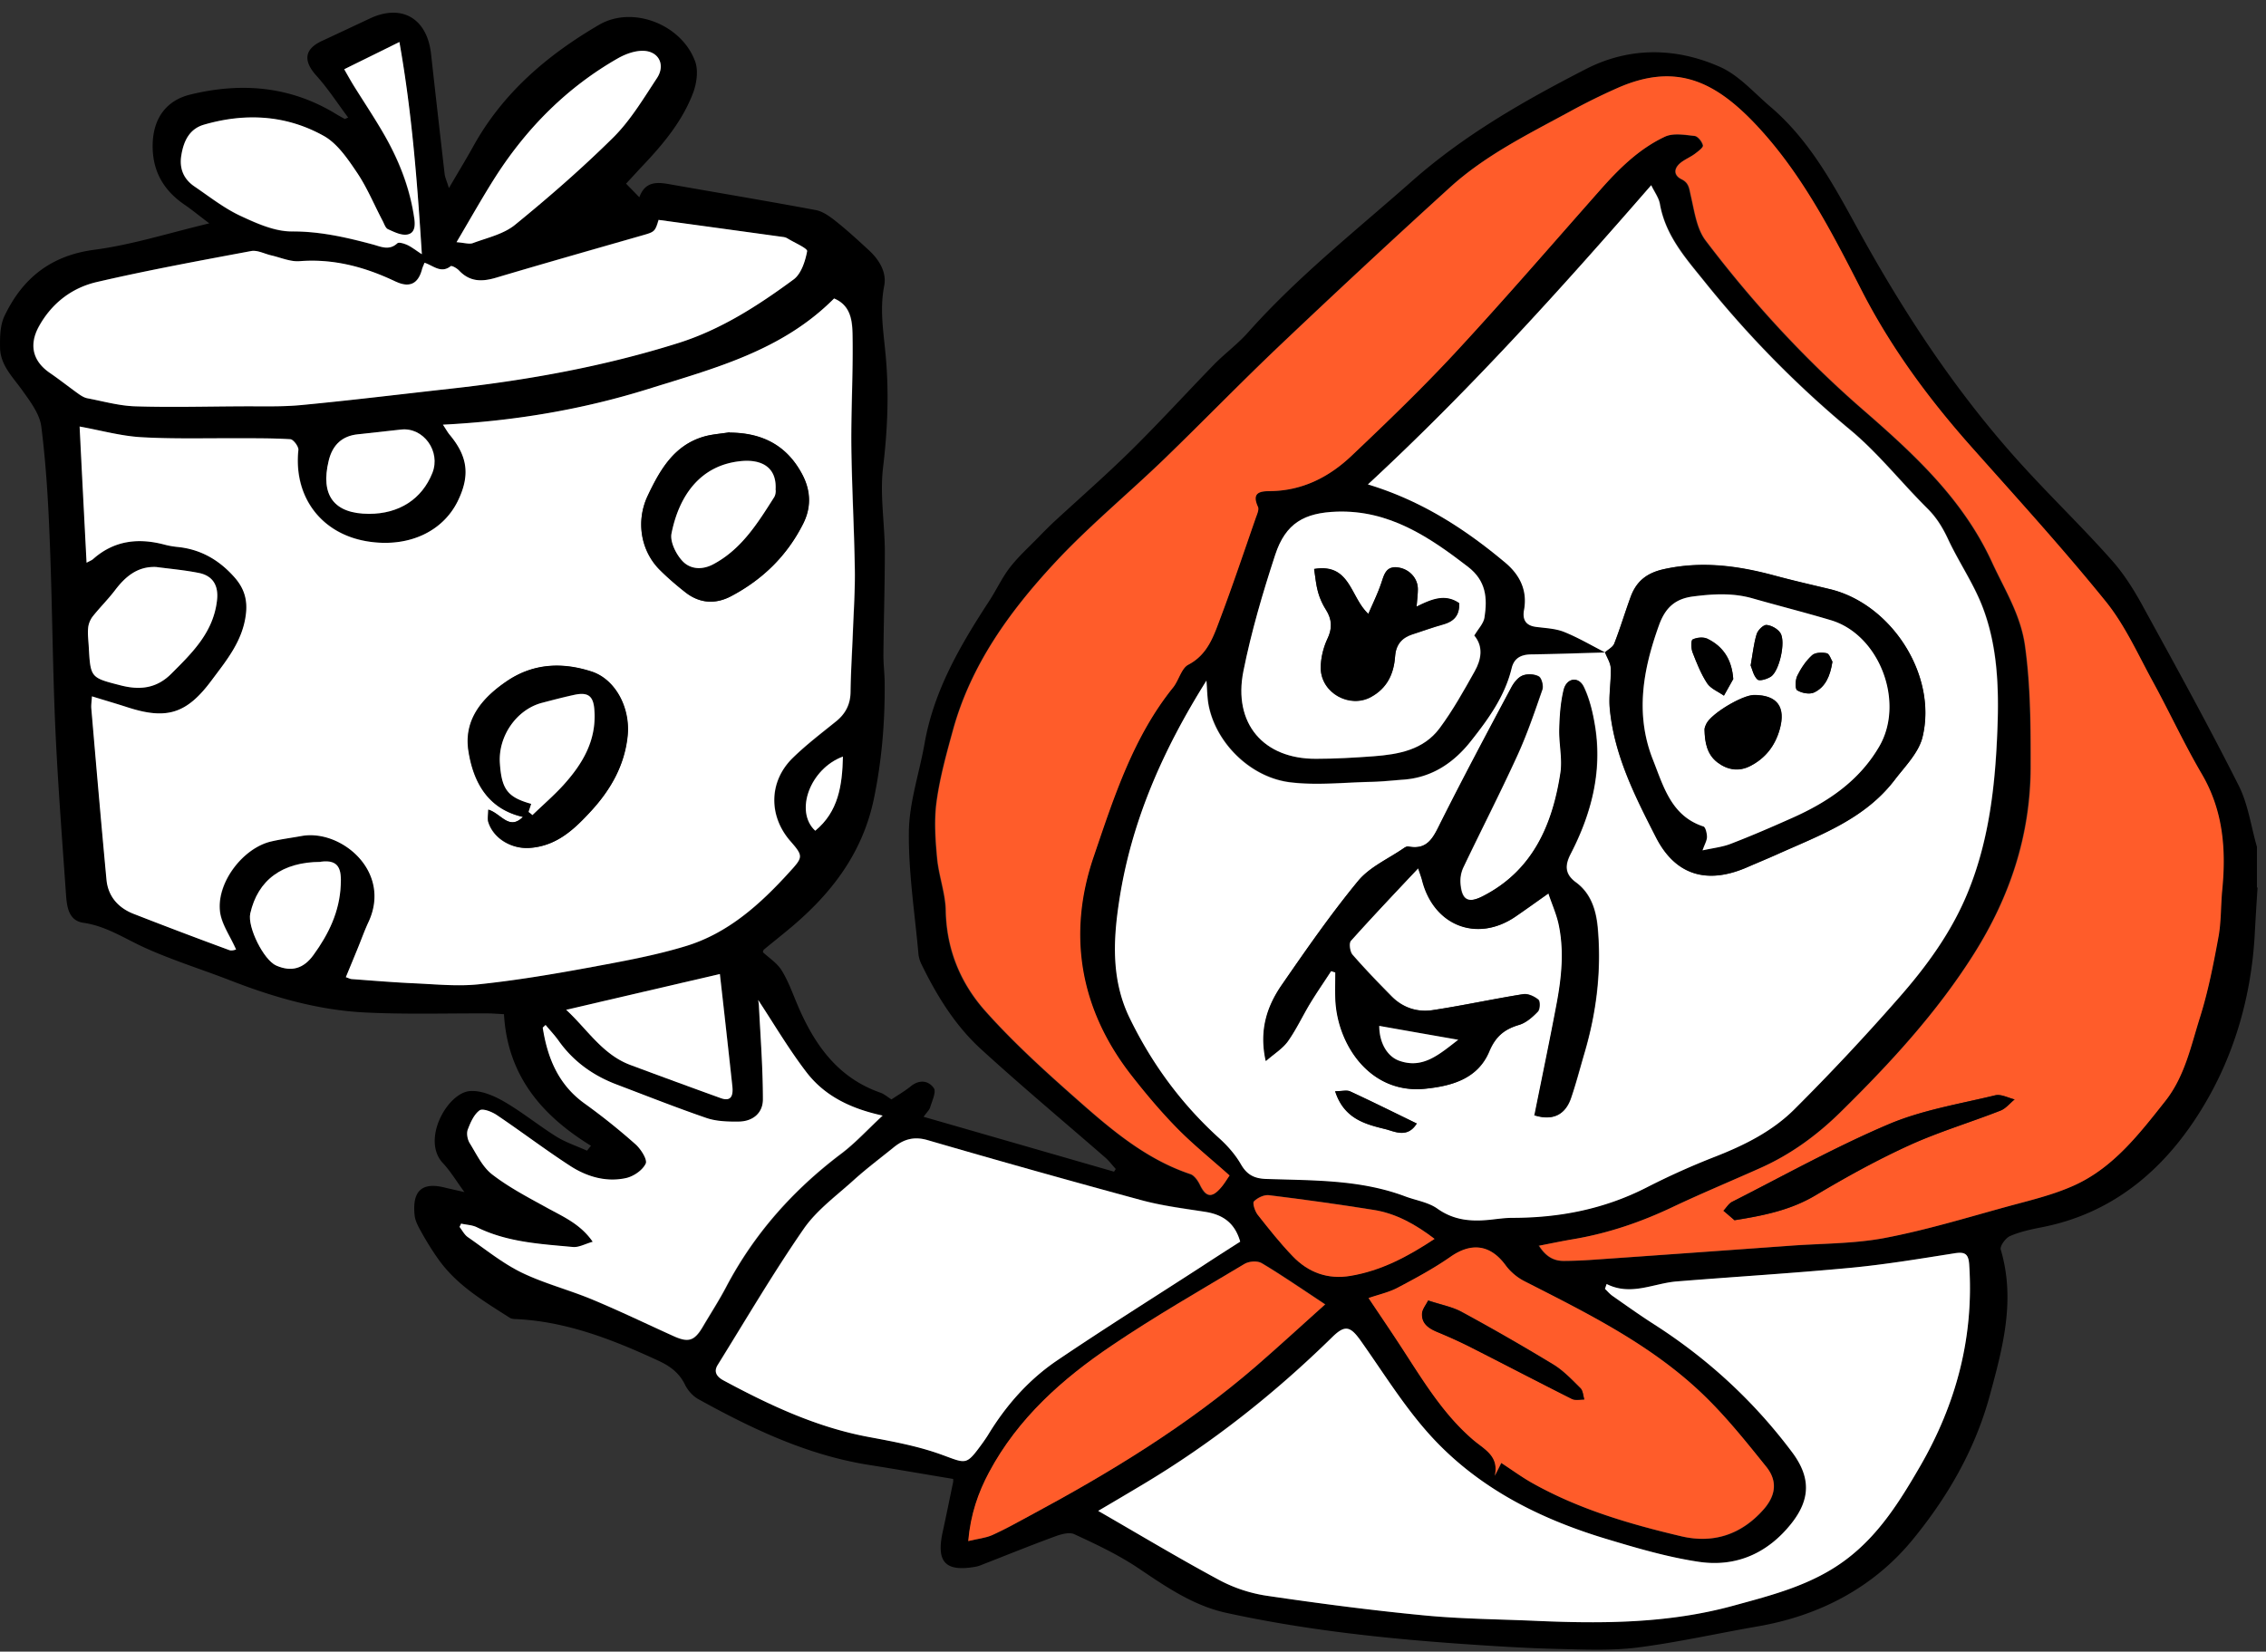
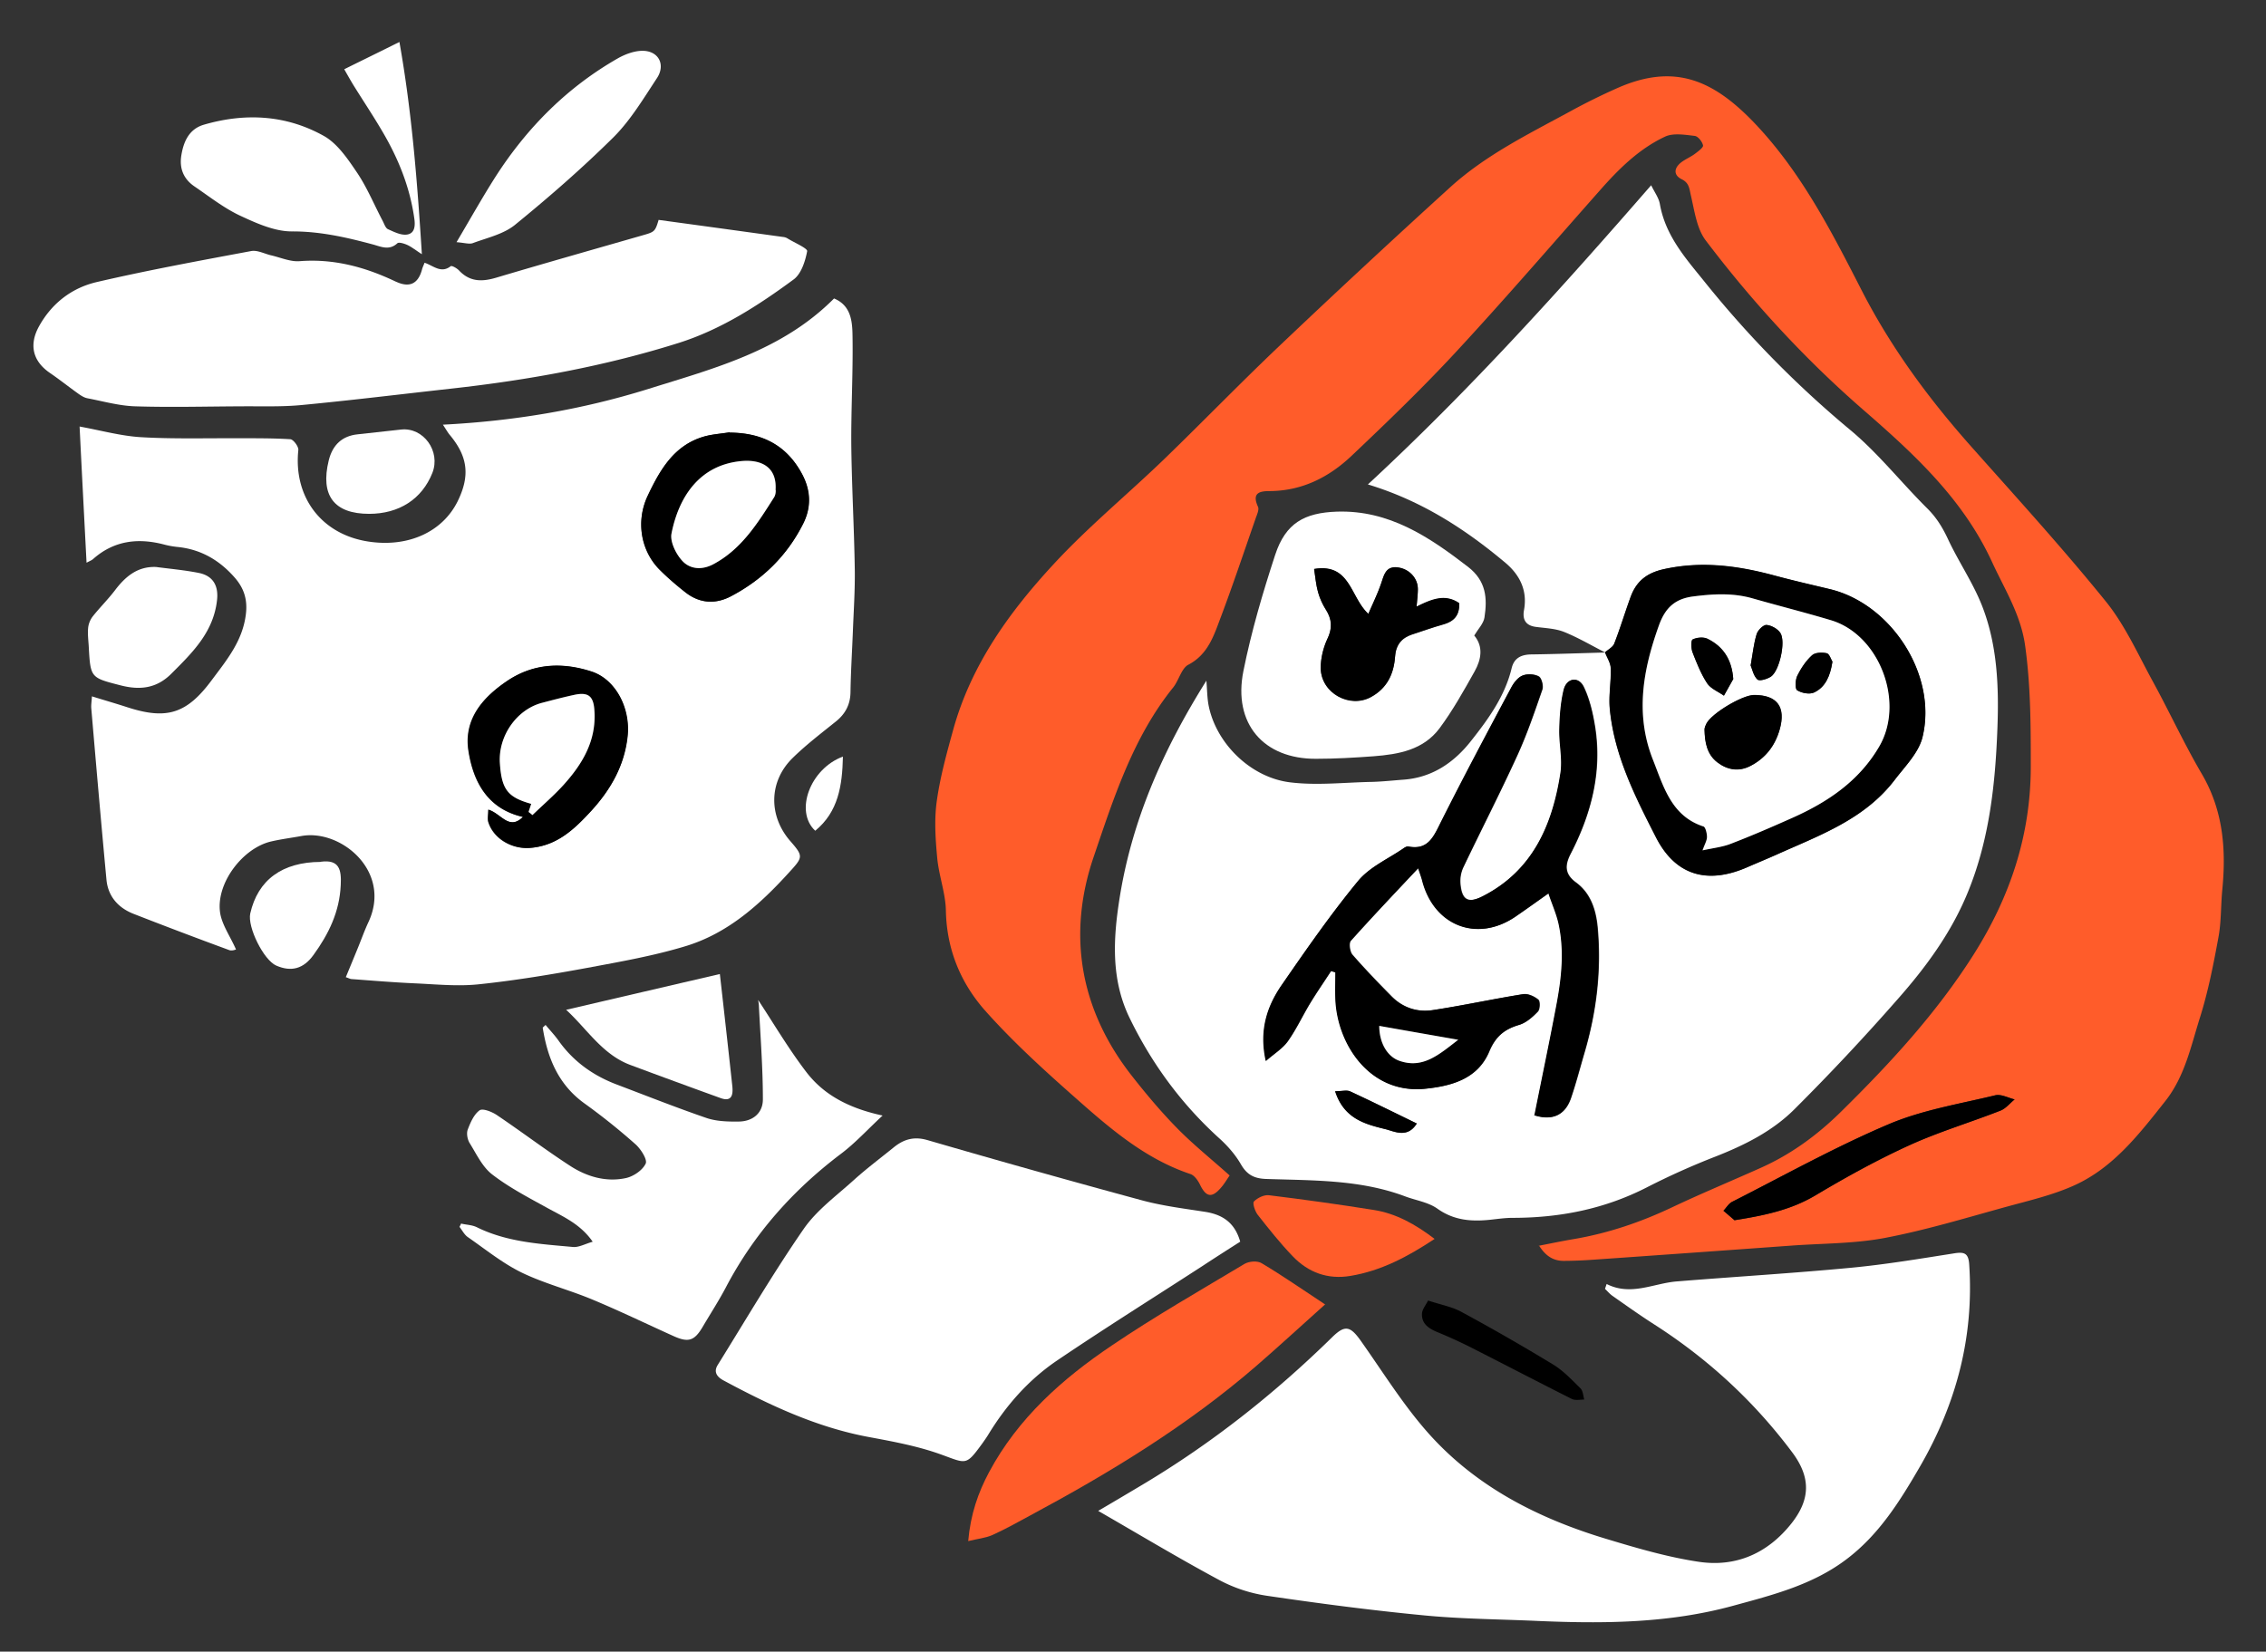
<svg xmlns="http://www.w3.org/2000/svg" width="155" height="113" fill="none">
  <rect width="100%" height="100%" fill="#333333" stroke="none" />
-   <path d="M154.424 60.7a305.408 305.408 0 00-.184 3.019c-.205 4.241-1.33 8.277-3.451 11.847-2.532 4.274-6.113 7.433-11.154 8.406-.725.141-1.472.303-2.143.596-.303.13-.703.681-.638.92 1.017 3.418.162 6.642-.736 9.942-1.017 3.787-2.953 7.076-5.333 9.964-2.684 3.246-6.351 5.15-10.528 5.875-2.748.476-5.474 1.093-8.244 1.45-1.807.227-3.646.141-5.474.097-2.197-.054-4.382-.194-6.567-.346-5.4-.379-10.776-.963-16.078-2.12-2.25-.487-4.122-1.775-6.015-3.051-1.374-.92-2.878-1.634-4.382-2.327-.357-.173-.941 0-1.374.163-1.71.627-3.408 1.32-5.107 1.98a1.67 1.67 0 01-.335.086c-2.023.346-2.65-.335-2.196-2.402.249-1.136.476-2.272.714-3.408.01-.054 0-.119 0-.205-1.904-.314-3.798-.649-5.713-.952-4.22-.66-8.006-2.456-11.706-4.501-.379-.206-.725-.595-.92-.985-.39-.811-1.006-1.266-1.785-1.633-3.127-1.45-6.308-2.705-9.791-2.867-.14 0-.303-.022-.411-.087-1.775-1.136-3.603-2.207-4.869-3.981-.422-.585-.8-1.201-1.158-1.84-.205-.368-.443-.779-.486-1.2-.174-1.7.53-2.294 2.13-1.872.358.086.715.162 1.277.292-.562-.768-.962-1.44-1.47-1.98-1.505-1.601.324-4.858 1.882-4.934.757-.043 1.612.325 2.304.725 1.234.714 2.359 1.634 3.57 2.391.65.4 1.396.65 2.1.963l.27-.335c-3.365-2.067-5.713-4.804-5.95-9.002-.423-.021-.78-.054-1.148-.054-2.802-.01-5.604.076-8.395-.065-3.16-.162-6.178-1.028-9.131-2.174-1.948-.758-3.939-1.374-5.843-2.23-1.396-.627-2.672-1.503-4.252-1.73-.963-.14-1.114-.996-1.18-1.796-.27-3.884-.573-7.768-.746-11.663-.184-4.241-.205-8.493-.378-12.745-.098-2.586-.25-5.172-.574-7.736-.108-.866-.746-1.71-1.287-2.467-.65-.92-1.515-1.73-1.536-2.943-.011-.735 0-1.547.313-2.185 1.244-2.597 3.192-4.122 6.135-4.512 2.564-.335 5.063-1.136 7.865-1.806-.692-.52-1.2-.942-1.742-1.31-1.428-.995-2.174-2.326-2.131-4.122.043-1.72.898-2.964 2.553-3.375 3.484-.855 6.849-.595 9.997 1.33.195.12.4.228.595.336.011 0 .044-.022.227-.097-.735-.985-1.384-1.991-2.174-2.867-.909-1.007-.833-1.807.368-2.37C23.1 2.3 24.183 1.79 25.265 1.282c2.197-1.05 3.95-.044 4.22 2.412.303 2.738.616 5.486.93 8.223.033.238.14.454.292.952.65-1.114 1.18-1.98 1.677-2.878 2.034-3.668 5.096-6.253 8.602-8.298 2.293-1.331 5.647-.022 6.567 2.52.227.628.097 1.515-.152 2.164-.714 1.872-1.969 3.398-3.321 4.837-.411.432-.812.876-1.255 1.352.313.325.573.584.908.93.38-1.049 1.137-1.049 1.97-.908 3.364.595 6.74 1.157 10.094 1.785.476.086.941.422 1.342.736.79.627 1.536 1.309 2.271 1.99.715.65 1.256 1.515 1.072 2.456-.325 1.645-.033 3.235.108 4.847.227 2.532.119 5.031-.184 7.563-.227 1.872.108 3.819.119 5.723 0 2.38-.076 4.771-.097 7.152 0 .638.086 1.276.086 1.915.022 2.65-.195 5.28-.736 7.887-.8 3.862-3.061 6.686-5.993 9.077-.509.422-1.028.833-1.537 1.255-.032.032-.043.097-.065.173.433.4.974.747 1.277 1.233.454.725.746 1.559 1.082 2.348 1.157 2.738 2.759 5.01 5.67 6.027.259.086.486.292.767.465.433-.292.91-.563 1.32-.898.584-.476 1.212-.4 1.58.13.173.249-.12.865-.249 1.298-.065.206-.249.368-.454.66 4.403 1.266 8.709 2.51 13.026 3.754l.119-.184c-.238-.26-.454-.552-.714-.779-2.846-2.477-5.734-4.89-8.515-7.432-1.753-1.602-3.008-3.636-4.057-5.789a2.123 2.123 0 01-.206-.66c-.248-2.802-.692-5.604-.66-8.406.022-2.013.715-4.014 1.072-6.037.638-3.646 2.455-6.74 4.424-9.76.487-.746.866-1.579 1.407-2.282.595-.768 1.32-1.417 2.002-2.12.335-.347.681-.693 1.038-1.028 1.775-1.634 3.592-3.224 5.302-4.912 1.925-1.904 3.754-3.906 5.636-5.843.747-.757 1.612-1.395 2.316-2.185 3.386-3.808 7.357-6.946 11.154-10.3 3.635-3.224 7.736-5.55 11.966-7.725 2.976-1.525 6.156-1.482 9.175-.14 1.287.573 2.315 1.763 3.43 2.715 2.672 2.272 4.306 5.301 5.972 8.342 3.267 5.961 7 11.598 11.619 16.585 1.915 2.078 3.949 4.047 5.821 6.167.866.985 1.569 2.143 2.197 3.311 2.185 3.982 4.381 7.974 6.426 12.031.649 1.277.844 2.791 1.255 4.209v2.802l.043-.044zm-44.618-16.077c-1.677.044-3.365.108-5.042.13-.681 0-1.168.227-1.341.941-.465 1.926-1.591 3.473-2.77 4.966-1.18 1.493-2.683 2.521-4.63 2.662-.715.054-1.418.13-2.132.151-1.872.044-3.776.26-5.615.033-2.759-.336-5.117-2.737-5.593-5.323-.087-.487-.087-.985-.141-1.634-3.008 4.804-5.183 9.737-5.994 15.244-.4 2.705-.476 5.334.747 7.844 1.536 3.16 3.591 5.929 6.188 8.277a6.995 6.995 0 011.417 1.72c.411.714.898.984 1.71 1.006 3.202.108 6.448.033 9.52 1.19.747.282 1.602.411 2.23.855 1.125.811 2.315.876 3.591.746.509-.054 1.017-.13 1.526-.13 3.213 0 6.275-.594 9.175-2.077a52.183 52.183 0 014.695-2.11c1.991-.778 3.906-1.73 5.42-3.245a158.79 158.79 0 007.033-7.498c1.991-2.25 3.776-4.684 4.901-7.53 1.396-3.527 1.807-7.26 1.947-11.014.109-2.856 0-5.734-1.06-8.428-.616-1.547-1.579-2.953-2.293-4.479-.379-.812-.812-1.536-1.461-2.175-1.774-1.763-3.354-3.776-5.269-5.366a70.835 70.835 0 01-9.975-10.16c-1.277-1.6-2.651-3.137-3.03-5.279-.075-.422-.367-.811-.595-1.287-6.221 7.151-12.463 14.075-19.377 20.47 3.646 1.103 6.643 3.04 9.413 5.366.974.822 1.515 1.882 1.266 3.235-.119.66.119 1.06.822 1.147.649.086 1.331.108 1.926.346.963.39 1.861.92 2.791 1.395h.022l-.022.011zm-4.566 40.605c.455.724.996 1.049 1.688 1.049.66 0 1.309-.032 1.969-.076 4.512-.313 9.023-.638 13.535-.963 2.153-.151 4.349-.13 6.459-.53 2.791-.53 5.529-1.363 8.277-2.12 1.623-.444 3.289-.823 4.793-1.526 2.607-1.212 4.36-3.494 6.123-5.723 1.342-1.699 1.753-3.776 2.381-5.756.562-1.753.908-3.592 1.244-5.41.194-1.081.162-2.196.27-3.3.271-2.78.054-5.43-1.406-7.919-1.212-2.066-2.218-4.263-3.376-6.373-1.017-1.85-1.893-3.83-3.202-5.442-2.943-3.635-6.091-7.086-9.197-10.58-2.91-3.268-5.485-6.774-7.497-10.7-2.099-4.101-4.187-8.18-7.422-11.534-2.748-2.845-5.377-3.992-9.218-2.315a42.747 42.747 0 00-3.311 1.633c-2.845 1.547-5.766 2.986-8.2 5.193a776.903 776.903 0 00-11.577 10.755c-2.694 2.564-5.28 5.236-7.963 7.822-2.489 2.402-5.172 4.598-7.52 7.14-3.04 3.29-5.69 6.925-6.924 11.393-.443 1.612-.898 3.246-1.125 4.901-.173 1.255-.086 2.575.032 3.841.109 1.223.574 2.424.596 3.635.054 2.684 1.038 4.999 2.737 6.892 1.893 2.12 4.014 4.046 6.145 5.929 2.37 2.088 4.782 4.165 7.844 5.193.27.087.52.444.66.736.39.822.779.92 1.385.249.26-.292.454-.639.638-.887-1.255-1.115-2.488-2.11-3.592-3.235-1.103-1.126-2.131-2.348-3.105-3.592-3.516-4.501-4.425-9.619-2.607-14.963 1.374-4.036 2.694-8.19 5.442-11.598.39-.487.562-1.31 1.038-1.558 1.364-.714 1.753-2.023 2.23-3.278.832-2.23 1.59-4.48 2.369-6.72.086-.259.26-.616.162-.81-.433-.942.119-1.06.8-1.072 2.207-.01 4.058-.94 5.616-2.423 2.434-2.326 4.868-4.663 7.162-7.13 3.343-3.614 6.578-7.346 9.834-11.046 1.288-1.461 2.673-2.824 4.425-3.646.574-.27 1.353-.12 2.034-.055.228.022.509.39.574.65.032.14-.335.41-.552.573-.303.216-.649.368-.952.595-.508.39-.508.877.043 1.147.509.249.52.638.628 1.104.249 1.06.4 2.26 1.017 3.083 3.181 4.198 6.729 8.071 10.7 11.522 3.484 3.03 6.881 6.124 8.883 10.473.854 1.861 1.958 3.581 2.261 5.702.389 2.78.4 5.55.389 8.341-.021 4.685-1.428 8.872-3.862 12.745-2.543 4.047-5.756 7.52-9.132 10.841-1.612 1.59-3.418 2.9-5.485 3.83-2.012.898-4.046 1.742-6.026 2.683-2.164 1.028-4.393 1.786-6.741 2.186-.768.13-1.536.292-2.434.465l.043-.021zM5.466 29.173c.162 3.127.314 6.178.476 9.327.217-.12.346-.163.444-.25 1.45-1.287 3.105-1.46 4.9-.984.271.076.564.13.845.152 1.59.14 2.856.876 3.927 2.077.66.747.909 1.536.78 2.553-.228 1.818-1.332 3.127-2.338 4.49-1.72 2.316-3.083 2.737-5.799 1.84-.779-.25-1.558-.477-2.39-.736-.023.368-.055.606-.044.833.335 3.905.66 7.811 1.038 11.717.109 1.136.801 1.926 1.84 2.326a370.94 370.94 0 006.567 2.489c.184.064.433-.044.454-.044-.41-.941-1.017-1.763-1.103-2.64-.206-1.98 1.601-4.306 3.494-4.75.693-.162 1.396-.259 2.1-.378 2.682-.476 6.177 2.413 4.576 5.875-.26.552-.455 1.125-.693 1.688-.28.681-.562 1.374-.865 2.099.205.064.303.119.411.13 1.45.108 2.889.227 4.338.291 1.45.065 2.91.217 4.339.065 2.488-.26 4.966-.681 7.433-1.125 2.272-.41 4.555-.822 6.75-1.493 2.868-.876 5.064-2.845 7.066-5.052.941-1.039.963-1.104.065-2.132-1.515-1.73-1.472-4.1.184-5.701.93-.898 1.969-1.677 2.964-2.5.65-.53.963-1.168.974-2.034.01-1.363.108-2.726.162-4.1.054-1.417.162-2.846.13-4.263-.043-2.813-.206-5.637-.238-8.45-.022-2.434.119-4.868.086-7.302-.01-1.072-.021-2.25-1.265-2.77-3.56 3.58-8.18 4.782-12.702 6.188-4.533 1.418-9.175 2.197-14.054 2.445.227.347.313.53.443.671 1.266 1.504 1.429 2.813.563 4.577-1.017 2.066-3.3 3.127-5.961 2.77-3.29-.444-5.28-3.008-4.934-6.287.022-.238-.335-.724-.552-.735-1.222-.076-2.445-.054-3.667-.065-2.197-.022-4.393.054-6.578-.076-1.353-.076-2.684-.454-4.155-.725l-.01-.01zm104.427 58.662c-.044.119-.076.227-.119.346.173.162.324.346.508.476.941.66 1.883 1.33 2.846 1.948a35.93 35.93 0 019.456 8.763c1.265 1.688 1.265 3.192-.044 4.847-1.633 2.077-3.808 3.029-6.351 2.64-2.098-.314-4.176-.92-6.221-1.536-4.641-1.385-8.925-3.527-12.225-7.206-1.764-1.958-3.17-4.263-4.707-6.427-.692-.962-1.06-1.049-1.904-.216-3.949 3.863-8.244 7.26-12.972 10.094a377.97 377.97 0 01-3.05 1.807c2.844 1.634 5.517 3.235 8.254 4.717.995.531 2.12.92 3.224 1.082 3.603.53 7.217 1.006 10.841 1.353 2.575.249 5.182.259 7.768.378 4.49.195 8.958.163 13.34-1.038 2.705-.747 5.41-1.418 7.725-3.159 2.25-1.688 3.689-4.004 5.074-6.395 2.467-4.251 3.679-8.796 3.354-13.762-.054-.79-.324-.908-1.006-.8-2.326.368-4.663.757-7.011.984-3.992.379-7.995.628-11.998.942-1.591.13-3.138 1.017-4.793.173l.011-.011zm-25.068-2.889c-.379-1.33-1.245-1.86-2.402-2.045-1.46-.238-2.943-.422-4.371-.8A769.842 769.842 0 0163.457 78c-.909-.26-1.612-.087-2.305.465-.92.735-1.86 1.45-2.737 2.24-1.19 1.081-2.553 2.066-3.451 3.364-2.088 3.018-3.95 6.188-5.886 9.315-.303.476-.043.812.4 1.05 3.16 1.709 6.384 3.213 9.943 3.873 1.677.314 3.387.627 4.988 1.212 1.698.616 1.655.757 2.77-.769.14-.184.27-.378.39-.573 1.233-2.034 2.79-3.787 4.727-5.107 3.278-2.218 6.632-4.317 9.954-6.47.855-.551 1.72-1.103 2.564-1.655h.01zM45.032 15.033c-.26.844-.281.833-1.19 1.092a751.859 751.859 0 00-9.943 2.878c-.952.282-1.785.293-2.52-.497-.142-.152-.499-.357-.574-.292-.66.519-1.201-.044-1.785-.238-.076.194-.141.313-.174.454-.26.981-.843 1.266-1.752.855-.076-.033-.152-.076-.238-.108-2.024-.942-4.112-1.483-6.373-1.31-.638.055-1.309-.26-1.969-.4-.454-.097-.93-.368-1.352-.292-3.527.66-7.065 1.31-10.56 2.12-1.677.39-3.05 1.418-3.938 2.997-.725 1.288-.454 2.424.747 3.235.66.455 1.287.953 1.936 1.418.184.13.39.26.606.303 1.093.205 2.186.508 3.278.551 2.413.076 4.836.022 7.25 0 1.373 0 2.747.044 4.11-.086 3.42-.325 6.838-.747 10.257-1.125 5.28-.585 10.484-1.526 15.558-3.127 2.9-.92 5.431-2.553 7.855-4.339.519-.378.811-1.244.93-1.936.032-.195-.855-.584-1.33-.866a1.144 1.144 0 00-.325-.108c-2.813-.39-5.637-.768-8.515-1.168l.01-.011zm-13.46 68.69l-.118.239c.195.238.335.54.573.703 1.201.833 2.359 1.785 3.657 2.413 1.558.757 3.257 1.19 4.869 1.86 1.871.78 3.7 1.656 5.55 2.5 1.006.454 1.417.324 1.98-.628.54-.92 1.125-1.828 1.623-2.77 1.925-3.656 4.598-6.632 7.854-9.088.974-.735 1.807-1.655 2.835-2.607-2.153-.465-3.949-1.33-5.193-2.943-1.223-1.58-2.24-3.332-3.322-4.966 0 .087.044.27.054.455.098 2.11.26 4.219.27 6.329 0 .952-.691 1.525-1.644 1.536-.735 0-1.503 0-2.196-.238-2.077-.703-4.122-1.515-6.178-2.304-1.59-.606-2.92-1.547-3.938-2.965-.281-.39-.606-.736-.909-1.103-.064.064-.13.119-.194.183.324 2.089 1.07 3.906 2.867 5.194a41.262 41.262 0 013.494 2.802c.357.314.812 1.038.682 1.309-.216.454-.822.865-1.33.984-1.364.303-2.684-.086-3.842-.832-1.709-1.104-3.332-2.338-5.009-3.474-.335-.227-.963-.486-1.18-.324-.389.27-.627.833-.81 1.32-.098.26-.022.67.13.92.464.757.876 1.633 1.536 2.142 1.146.887 2.456 1.569 3.732 2.272 1.125.616 2.315 1.114 3.148 2.337-.519.14-.952.4-1.363.357-2.228-.217-4.49-.336-6.567-1.353-.314-.151-.692-.162-1.039-.238l-.021-.021zm71.115 16.37c.747.487 1.407.963 2.099 1.363 3.203 1.807 6.675 2.824 10.213 3.657 2.186.519 4.122-.097 5.648-1.839.833-.952.963-1.937.173-2.921-1.287-1.59-2.575-3.203-4.014-4.642-3.603-3.592-8.093-5.788-12.528-8.05a3.724 3.724 0 01-1.277-1.081c-1.039-1.417-2.337-1.59-3.776-.584-1.147.8-2.391 1.46-3.624 2.12-.596.314-1.266.455-1.98.704.746 1.125 1.46 2.163 2.153 3.224 1.493 2.272 2.878 4.641 4.955 6.437.779.682 1.839 1.114 1.525 2.499.141-.27.282-.552.444-.876l-.011-.011zm-1.839-56.606c.27-.454.638-.822.703-1.233.206-1.32.119-2.51-1.125-3.473-2.683-2.067-5.399-3.884-8.958-3.776-2.24.065-3.527.779-4.23 2.954-.855 2.607-1.634 5.268-2.175 7.952-.725 3.602 1.385 6.037 4.977 6.004 1.309 0 2.618-.075 3.927-.173 1.71-.13 3.408-.433 4.511-1.915.91-1.212 1.656-2.564 2.402-3.895.466-.811.606-1.698-.021-2.445h-.011zM90.656 89.231c-1.59-1.05-2.932-1.98-4.327-2.813-.293-.174-.877-.141-1.18.043-3.05 1.817-6.134 3.592-9.077 5.583-3.376 2.282-6.416 4.966-8.396 8.666-.746 1.395-1.276 2.888-1.428 4.717.65-.152 1.18-.195 1.645-.411.887-.401 1.73-.877 2.596-1.342 5.453-2.943 10.744-6.145 15.472-10.235 1.558-1.352 3.072-2.748 4.717-4.22l-.022.012zM23.534 4.744c.238.41.433.768.639 1.103.66 1.06 1.352 2.088 1.98 3.17 1.07 1.84 1.86 3.798 2.174 5.93.076.508.043 1.038-.508 1.114-.412.054-.877-.174-1.288-.368-.173-.076-.26-.368-.368-.574-.573-1.103-1.06-2.272-1.753-3.3-.627-.94-1.341-1.99-2.271-2.51-2.575-1.438-5.378-1.59-8.201-.768-1.007.292-1.396 1.147-1.548 2.12-.14.899.174 1.613.91 2.11 1.016.693 2.012 1.472 3.104 1.991 1.115.53 2.359 1.093 3.538 1.082 1.926-.01 3.722.4 5.54.887.562.152 1.125.444 1.687-.075.12-.108.476.021.693.119.303.14.562.346.984.627-.313-4.933-.681-9.705-1.536-14.52-1.32.65-2.52 1.245-3.787 1.873l.011-.011zm7.693 11.825c.551.043.865.162 1.114.065.984-.368 2.088-.606 2.878-1.244 2.337-1.904 4.62-3.884 6.751-6.005 1.169-1.157 2.045-2.64 2.964-4.035.596-.898.141-1.829-.908-1.872-.585-.022-1.234.206-1.753.508-3.451 1.97-6.2 4.718-8.363 8.082-.898 1.396-1.71 2.857-2.683 4.501zm7.508 52.516c1.417 1.31 2.478 3.062 4.393 3.776 2.055.768 4.122 1.526 6.188 2.272.747.27.844-.249.79-.8a1412.34 1412.34 0 00-.855-7.693c-3.494.812-6.967 1.623-10.505 2.445h-.01zM10.66 38.792c-1.255-.044-2.077.649-2.791 1.59-.476.628-1.05 1.19-1.536 1.807a1.535 1.535 0 00-.303.779c-.033.433.021.865.043 1.298.119 2.12.13 2.1 2.196 2.63 1.31.335 2.456.205 3.462-.812 1.429-1.44 2.878-2.835 3.116-5.031.109-.974-.28-1.655-1.233-1.85-.974-.195-1.97-.282-2.943-.411h-.01zm87.473 45.97c-1.33-1.017-2.661-1.742-4.176-1.99-2.38-.38-4.771-.715-7.162-1.007-.336-.043-.79.174-1.028.422-.108.109.065.671.249.91.768.973 1.536 1.947 2.39 2.834 1.072 1.125 2.413 1.623 3.96 1.352 2.089-.357 3.917-1.32 5.757-2.532l.01.011zM25.254 35.156c2.045 0 3.614-1.006 4.328-2.79.595-1.483-.606-3.15-2.142-2.976l-2.954.324c-1.06.116-1.724.715-1.99 1.796-.585 2.391.367 3.646 2.77 3.646h-.012zm-3.31 23.803c-2.63 0-4.296 1.222-4.815 3.527-.216.93.92 3.202 1.785 3.57 1.039.444 1.861.216 2.543-.736 1.028-1.428 1.774-2.964 1.86-4.782.044-1.017-.097-1.763-1.362-1.59l-.011.01zm35.714-7.206c-2.261.833-3.322 3.754-1.894 5.074 1.58-1.298 1.85-3.083 1.894-5.074z" fill="#000" />
  <path d="M109.785 44.634c-.931-.476-1.829-1.007-2.792-1.396-.595-.238-1.276-.26-1.926-.346-.692-.087-.941-.487-.822-1.147.249-1.352-.292-2.413-1.266-3.235-2.769-2.326-5.766-4.263-9.412-5.366 6.913-6.394 13.156-13.319 19.377-20.47.227.476.519.854.595 1.287.379 2.153 1.742 3.69 3.029 5.28a70.866 70.866 0 009.975 10.16c1.915 1.59 3.484 3.591 5.269 5.366.65.638 1.082 1.352 1.461 2.174.714 1.515 1.677 2.921 2.294 4.48 1.06 2.693 1.168 5.56 1.06 8.428-.141 3.765-.541 7.486-1.948 11.013-1.125 2.846-2.91 5.28-4.901 7.53a153.721 153.721 0 01-7.032 7.498c-1.515 1.515-3.43 2.467-5.42 3.246a50.608 50.608 0 00-4.696 2.11c-2.9 1.482-5.961 2.077-9.175 2.077-.508 0-1.017.076-1.525.13-1.266.13-2.456.054-3.592-.747-.628-.454-1.482-.573-2.229-.855-3.083-1.157-6.318-1.081-9.52-1.19-.812-.032-1.299-.292-1.71-1.006-.368-.638-.876-1.222-1.417-1.72-2.608-2.348-4.653-5.118-6.189-8.277-1.223-2.51-1.147-5.15-.746-7.843.81-5.518 2.986-10.452 5.993-15.245.054.65.054 1.147.141 1.634.476 2.586 2.835 4.988 5.593 5.323 1.85.227 3.744 0 5.616-.032.714-.022 1.417-.098 2.131-.152 1.958-.14 3.462-1.168 4.631-2.662 1.179-1.492 2.304-3.04 2.769-4.965.173-.715.671-.93 1.342-.942 1.677-.021 3.365-.086 5.042-.13.14.358.378.715.389 1.082.033.92-.151 1.861-.065 2.77.303 3.203 1.742 6.026 3.159 8.796 1.342 2.63 3.527 3.224 6.221 2.056.704-.303 1.418-.595 2.132-.92 2.899-1.298 5.929-2.38 7.973-5.063.704-.93 1.645-1.861 1.905-2.932 1.027-4.241-2.143-9.132-6.373-10.127-1.244-.292-2.499-.584-3.743-.92-2.51-.67-5.01-1.006-7.606-.432-1.147.26-1.85.822-2.24 1.882-.389 1.06-.714 2.153-1.125 3.203-.097.248-.422.41-.638.605l.011-.01zm-4.826 31.656c1.244.4 2.11 0 2.51-1.157.347-1.017.617-2.056.92-3.094.822-2.792 1.168-5.637.909-8.537-.108-1.222-.465-2.38-1.482-3.127-.79-.573-.769-1.179-.379-1.947 1.417-2.737 2.174-5.626 1.677-8.731-.152-.92-.368-1.872-.768-2.705-.357-.746-1.169-.616-1.364.206-.205.855-.27 1.763-.292 2.661-.021 1.006.228 2.045.076 3.019-.552 3.592-1.926 6.697-5.334 8.439-.984.497-1.428.27-1.525-.855a2.224 2.224 0 01.184-1.093c1.222-2.564 2.52-5.085 3.7-7.67.671-1.461 1.19-2.997 1.72-4.523.087-.249-.054-.79-.238-.898-.292-.173-.779-.195-1.104-.065-.313.12-.595.465-.757.79a489.451 489.451 0 00-4.793 9.164c-.508 1.006-.876 2.012-2.272 1.742-.097-.022-.216.065-.314.119-1.049.725-2.315 1.276-3.105 2.229-1.871 2.26-3.56 4.695-5.225 7.119-1.007 1.46-1.558 3.094-1.093 5.203.573-.497 1.136-.843 1.493-1.341.584-.822 1.006-1.753 1.536-2.618.455-.747.952-1.46 1.428-2.197.098.033.206.065.303.098 0 .595-.01 1.19 0 1.785.098 3.094 2.326 6.556 6.113 6.178 1.796-.173 3.603-.66 4.393-2.532.443-1.06 1.049-1.536 2.055-1.84.476-.14.92-.53 1.277-.908.152-.151.162-.703.033-.811-.271-.228-.715-.433-1.039-.38-2.067.325-4.122.78-6.2 1.094-1.049.162-2.044-.163-2.823-.963-.91-.93-1.818-1.861-2.662-2.835-.173-.206-.249-.779-.108-.941 1.471-1.645 2.986-3.246 4.62-4.977.14.444.227.66.281.866.8 3.083 3.754 4.23 6.362 2.455.725-.497 1.439-1.006 2.272-1.6.259.756.552 1.395.692 2.066.401 1.817.217 3.646-.119 5.442-.476 2.542-1.006 5.063-1.525 7.649l-.033.021zm-13.632-1.622c.606 1.882 2.056 2.25 3.419 2.585.628.152 1.515.66 2.164-.378-1.58-.768-3.051-1.504-4.555-2.197-.238-.108-.563-.01-1.028-.01z" fill="#fff" />
  <path d="M105.23 85.238c.887-.173 1.655-.335 2.434-.465 2.348-.4 4.576-1.157 6.74-2.185 1.991-.942 4.025-1.785 6.027-2.683 2.066-.92 3.873-2.24 5.485-3.83 3.376-3.322 6.589-6.806 9.131-10.841 2.435-3.874 3.852-8.05 3.863-12.745 0-2.802 0-5.561-.39-8.342-.303-2.12-1.406-3.84-2.261-5.701-2.002-4.35-5.399-7.444-8.883-10.473-3.959-3.452-7.519-7.325-10.7-11.523-.616-.811-.768-2.023-1.017-3.083-.108-.476-.119-.855-.627-1.104-.552-.27-.552-.746-.043-1.147.292-.227.649-.368.952-.595.216-.162.584-.433.551-.573-.054-.26-.346-.628-.573-.65-.671-.075-1.461-.216-2.034.055-1.753.822-3.138 2.185-4.425 3.646-3.267 3.69-6.491 7.433-9.835 11.046-2.293 2.478-4.717 4.815-7.162 7.13-1.558 1.482-3.408 2.413-5.615 2.424-.682 0-1.233.119-.8 1.07.097.206-.076.552-.163.812-.779 2.24-1.536 4.5-2.37 6.719-.475 1.255-.865 2.564-2.228 3.278-.476.249-.65 1.071-1.039 1.558-2.748 3.408-4.068 7.563-5.442 11.598-1.817 5.334-.92 10.462 2.608 14.963.973 1.244 2.001 2.467 3.105 3.592 1.103 1.125 2.337 2.11 3.592 3.235-.184.26-.379.606-.639.887-.595.67-.984.573-1.384-.249-.141-.292-.39-.649-.66-.736-3.073-1.027-5.475-3.094-7.844-5.193-2.132-1.882-4.252-3.808-6.146-5.929-1.698-1.893-2.683-4.208-2.737-6.891-.021-1.212-.487-2.413-.595-3.636-.119-1.276-.205-2.585-.032-3.84.227-1.656.681-3.29 1.125-4.902 1.233-4.468 3.873-8.103 6.924-11.392 2.348-2.532 5.031-4.739 7.52-7.14 2.672-2.587 5.257-5.259 7.962-7.823a723.923 723.923 0 0111.577-10.754c2.423-2.207 5.355-3.646 8.201-5.193a42.727 42.727 0 013.31-1.634c3.841-1.677 6.47-.52 9.218 2.315 3.235 3.354 5.323 7.433 7.422 11.533 2.002 3.917 4.588 7.422 7.498 10.7 3.105 3.495 6.253 6.946 9.196 10.582 1.309 1.612 2.196 3.592 3.203 5.442 1.157 2.11 2.164 4.306 3.375 6.372 1.461 2.489 1.677 5.14 1.407 7.92-.108 1.093-.065 2.218-.271 3.3-.335 1.817-.692 3.646-1.244 5.41-.627 1.98-1.039 4.056-2.38 5.755-1.764 2.229-3.506 4.5-6.124 5.723-1.515.704-3.181 1.082-4.793 1.526-2.748.757-5.485 1.59-8.276 2.12-2.11.4-4.306.368-6.459.53-4.512.325-9.024.65-13.535.963a29.63 29.63 0 01-1.969.076c-.704 0-1.234-.324-1.688-1.05l-.043.022zm13.405-1.752c2.055-.325 3.862-.704 5.539-1.699 2.088-1.244 4.22-2.424 6.427-3.43 2.012-.92 4.154-1.558 6.231-2.37.368-.14.65-.507.974-.767-.443-.108-.93-.379-1.331-.281-2.456.595-4.998 1.006-7.313 1.99-3.646 1.547-7.13 3.495-10.668 5.29-.238.12-.4.412-.606.618.281.237.563.486.757.649h-.01z" fill="#FF5C2A" />
  <path d="M5.455 29.184c1.472.27 2.802.639 4.155.725 2.185.13 4.382.065 6.578.076 1.222 0 2.445-.01 3.668.065.205.01.573.498.551.736-.346 3.278 1.645 5.853 4.934 6.286 2.65.357 4.933-.704 5.961-2.77.866-1.764.703-3.073-.562-4.577-.12-.151-.217-.324-.444-.67 4.88-.25 9.51-1.028 14.054-2.445 4.523-1.418 9.142-2.608 12.702-6.19 1.244.52 1.255 1.71 1.266 2.77.032 2.435-.108 4.87-.087 7.303.033 2.814.195 5.637.238 8.45.022 1.418-.076 2.846-.13 4.263-.054 1.363-.14 2.726-.162 4.1 0 .855-.325 1.504-.974 2.035-1.006.811-2.045 1.6-2.964 2.499-1.655 1.601-1.688 3.97-.184 5.701.909 1.04.876 1.104-.065 2.132-2.002 2.207-4.198 4.176-7.065 5.052-2.196.671-4.49 1.071-6.751 1.493-2.467.455-4.944.866-7.433 1.126-1.428.151-2.9 0-4.338-.065-1.45-.065-2.9-.184-4.339-.292-.108 0-.205-.065-.41-.13.302-.725.583-1.407.865-2.1.227-.562.432-1.135.692-1.687 1.601-3.462-1.893-6.35-4.576-5.875-.704.13-1.407.217-2.1.379-1.893.444-3.7 2.759-3.494 4.75.087.876.692 1.698 1.104 2.64-.022 0-.27.108-.455.043a340.65 340.65 0 01-6.567-2.489c-1.039-.41-1.731-1.19-1.84-2.326-.367-3.906-.703-7.811-1.038-11.717-.022-.227.022-.465.043-.833.833.26 1.623.487 2.391.736 2.716.887 4.09.465 5.8-1.84 1.017-1.363 2.11-2.672 2.336-4.49.13-1.017-.119-1.806-.779-2.553-1.06-1.2-2.337-1.926-3.927-2.077a5.77 5.77 0 01-.844-.152c-1.785-.476-3.451-.303-4.9.985-.098.086-.228.13-.445.249-.162-3.149-.324-6.2-.476-9.326l.011.01zM33.39 55.388c0 .358-.054.617 0 .844.357 1.169 1.623 1.872 2.835 1.785 1.85-.13 3.051-1.287 4.22-2.553 1.32-1.439 2.25-3.072 2.466-5.063.217-1.959-.833-3.917-2.456-4.447-1.99-.649-3.96-.563-5.755.628-1.678 1.125-3.008 2.618-2.662 4.803.335 2.153 1.342 3.971 3.722 4.512-.952.952-1.493-.238-2.38-.498l.01-.01zM49.9 29.585c-.584.097-1.19.13-1.752.292-2.045.584-3.008 2.272-3.852 4.057-.79 1.688-.498 3.69.779 5.01.563.573 1.18 1.092 1.807 1.59.974.757 2.055.822 3.127.26 2.13-1.126 3.808-2.749 4.911-4.934.574-1.136.53-2.294-.064-3.419-1.072-2.002-2.77-2.824-4.956-2.835v-.021zm59.993 58.261c1.666.844 3.202-.043 4.793-.173 4.003-.325 8.006-.563 11.998-.942 2.348-.227 4.674-.616 7.011-.984.692-.108.963.01 1.006.8.325 4.956-.898 9.51-3.354 13.763-1.385 2.391-2.824 4.706-5.074 6.394-2.315 1.742-5.031 2.423-7.725 3.159-4.382 1.201-8.85 1.233-13.34 1.039-2.586-.119-5.193-.13-7.768-.379-3.624-.346-7.238-.822-10.84-1.353a10.128 10.128 0 01-3.225-1.081c-2.737-1.472-5.42-3.084-8.255-4.718a411.089 411.089 0 003.051-1.806c4.728-2.824 9.023-6.221 12.972-10.095.844-.822 1.212-.746 1.904.217 1.537 2.163 2.943 4.457 4.707 6.426 3.299 3.679 7.584 5.821 12.225 7.206 2.045.617 4.122 1.222 6.221 1.536 2.543.379 4.718-.573 6.351-2.64 1.299-1.655 1.309-3.148.043-4.847-2.629-3.516-5.788-6.415-9.455-8.763-.963-.617-1.905-1.288-2.846-1.948-.184-.13-.335-.313-.508-.476.043-.119.075-.227.119-.346l-.011.01zm-25.068-2.889c-.844.54-1.71 1.092-2.565 1.655-3.321 2.153-6.675 4.252-9.953 6.47-1.948 1.32-3.495 3.073-4.728 5.107-.12.194-.26.389-.39.573-1.114 1.525-1.07 1.385-2.77.768-1.6-.584-3.3-.898-4.987-1.212-3.56-.66-6.784-2.174-9.943-3.873-.443-.238-.692-.573-.4-1.05 1.937-3.115 3.797-6.296 5.886-9.315.898-1.298 2.26-2.282 3.45-3.364.877-.79 1.819-1.493 2.738-2.24.693-.552 1.396-.736 2.305-.465a832.383 832.383 0 0014.595 4.1c1.428.39 2.91.574 4.37.8 1.17.185 2.024.715 2.402 2.046h-.01z" fill="#fff" />
  <path d="M45.043 15.044c2.878.39 5.69.779 8.514 1.168a.722.722 0 01.325.109c.476.292 1.363.67 1.33.865-.13.693-.41 1.558-.93 1.937-2.423 1.785-4.955 3.419-7.854 4.338-5.085 1.602-10.29 2.543-15.558 3.127-3.42.379-6.838.8-10.257 1.125-1.363.13-2.737.076-4.111.087-2.413.01-4.836.076-7.249 0-1.104-.033-2.196-.346-3.278-.552-.217-.043-.422-.173-.606-.303-.65-.465-1.277-.963-1.937-1.417-1.2-.812-1.471-1.948-.746-3.235.887-1.58 2.261-2.608 3.938-2.997 3.495-.811 7.032-1.46 10.56-2.12.421-.076.897.183 1.352.292.66.151 1.33.454 1.969.4 2.261-.173 4.35.368 6.372 1.309.076.032.152.076.239.108.908.411 1.492.126 1.752-.855.033-.13.098-.26.173-.454.595.195 1.125.757 1.785.238.076-.065.433.14.574.292.736.78 1.558.78 2.52.498 3.311-.985 6.633-1.926 9.944-2.878.908-.26.94-.249 1.19-1.093l-.011.011zm-13.47 68.679c.346.076.725.087 1.038.238 2.078 1.028 4.339 1.147 6.568 1.353.41.043.854-.217 1.363-.357-.844-1.223-2.034-1.72-3.149-2.337-1.276-.704-2.585-1.385-3.732-2.272-.671-.52-1.071-1.396-1.537-2.143-.151-.248-.227-.66-.13-.92.185-.486.423-1.038.812-1.32.217-.15.844.098 1.18.325 1.687 1.136 3.31 2.37 5.009 3.473 1.147.747 2.477 1.136 3.84.833.509-.119 1.115-.53 1.331-.984.13-.27-.324-.985-.681-1.31a43.506 43.506 0 00-3.495-2.801c-1.796-1.288-2.543-3.116-2.867-5.194.065-.064.13-.119.195-.183.303.367.638.714.909 1.103 1.006 1.406 2.347 2.359 3.938 2.965 2.055.779 4.1 1.59 6.177 2.304.682.227 1.461.249 2.197.238.952-.01 1.655-.584 1.644-1.536 0-2.11-.162-4.22-.27-6.33 0-.183-.043-.367-.054-.454 1.07 1.623 2.099 3.376 3.321 4.966 1.255 1.623 3.04 2.478 5.193 2.943-1.027.952-1.86 1.872-2.834 2.607-3.268 2.467-5.93 5.442-7.855 9.088-.498.953-1.082 1.85-1.623 2.77-.563.952-.974 1.082-1.98.628-1.85-.834-3.678-1.72-5.55-2.5-1.601-.67-3.31-1.103-4.869-1.86-1.298-.639-2.456-1.58-3.657-2.413-.238-.162-.389-.465-.573-.703l.12-.239.02.022z" fill="#fff" />
-   <path d="M102.687 100.093c-.162.335-.303.606-.443.876.313-1.385-.747-1.817-1.526-2.5-2.077-1.795-3.462-4.154-4.955-6.436-.692-1.06-1.407-2.11-2.153-3.225.714-.248 1.385-.39 1.98-.703 1.233-.649 2.477-1.32 3.624-2.12 1.439-1.007 2.738-.834 3.776.584.325.443.79.833 1.277 1.082 4.436 2.261 8.926 4.468 12.528 8.05 1.45 1.438 2.738 3.05 4.014 4.641.79.973.66 1.969-.173 2.921-1.536 1.742-3.462 2.358-5.647 1.839-3.527-.833-7.011-1.85-10.214-3.657-.692-.389-1.352-.876-2.099-1.363l.011.011zm-4.998-11.112c-.14.303-.4.606-.411.91-.022.67.476.995 1.038 1.233.736.314 1.472.627 2.175.984 2.348 1.19 4.674 2.413 7.032 3.592.238.12.563.033.855.043-.086-.26-.097-.595-.26-.768-.584-.584-1.168-1.2-1.86-1.622a155.724 155.724 0 00-6.254-3.593c-.638-.346-1.396-.486-2.304-.79l-.011.011z" fill="#FF5C2A" />
  <path d="M100.848 43.487c.627.757.476 1.633.021 2.445-.746 1.33-1.493 2.672-2.401 3.895-1.104 1.482-2.803 1.785-4.512 1.915-1.31.097-2.618.173-3.927.173-3.592.022-5.702-2.402-4.977-6.005.54-2.694 1.32-5.344 2.174-7.952.715-2.174 2.002-2.878 4.23-2.953 3.56-.109 6.276 1.709 8.959 3.776 1.244.962 1.331 2.142 1.125 3.472-.065.411-.433.78-.703 1.234h.011zm-3.95-1.98c.033-.487.087-.833.087-1.18 0-.768-.606-1.406-1.395-1.492-.78-.087-.91.476-1.104 1.06-.238.714-.573 1.385-.887 2.12-1.255-1.146-1.223-3.483-3.711-3.072.087.552.13 1.082.27 1.58.12.41.303.822.53 1.19.422.67.455 1.276.109 2.012-.281.606-.465 1.33-.455 2.001.022 1.71 1.991 2.77 3.44 1.97 1.104-.606 1.559-1.58 1.645-2.77.065-.812.455-1.277 1.18-1.515.703-.227 1.406-.487 2.12-.681.725-.206 1.125-.628 1.082-1.45-.963-.65-1.882-.26-2.91.238v-.011z" fill="#fff" />
-   <path d="M90.656 89.23c-1.644 1.472-3.159 2.868-4.717 4.22-4.728 4.09-10.007 7.303-15.471 10.235-.855.466-1.71.942-2.597 1.342-.465.205-.995.249-1.644.411.162-1.839.681-3.321 1.428-4.717 1.98-3.7 5.02-6.394 8.395-8.666 2.943-1.991 6.027-3.755 9.078-5.583.314-.184.887-.227 1.179-.043 1.396.833 2.737 1.763 4.328 2.813l.021-.011z" fill="#FF5C2A" />
+   <path d="M90.656 89.23c-1.644 1.472-3.159 2.868-4.717 4.22-4.728 4.09-10.007 7.303-15.471 10.235-.855.466-1.71.942-2.597 1.342-.465.205-.995.249-1.644.411.162-1.839.681-3.321 1.428-4.717 1.98-3.7 5.02-6.394 8.395-8.666 2.943-1.991 6.027-3.755 9.078-5.583.314-.184.887-.227 1.179-.043 1.396.833 2.737 1.763 4.328 2.813z" fill="#FF5C2A" />
  <path d="M23.534 4.744c1.266-.628 2.467-1.212 3.787-1.872.855 4.815 1.223 9.586 1.536 14.52-.422-.271-.692-.488-.984-.628-.217-.098-.585-.216-.693-.12-.562.52-1.125.228-1.687.077-1.818-.487-3.614-.898-5.54-.888-1.18 0-2.423-.562-3.538-1.082-1.103-.519-2.088-1.298-3.105-1.99-.736-.498-1.05-1.212-.909-2.11.152-.974.541-1.828 1.547-2.12 2.824-.823 5.627-.671 8.201.768.93.519 1.645 1.58 2.273 2.51.692 1.027 1.168 2.196 1.752 3.3.108.205.195.497.368.573.411.184.876.422 1.287.368.552-.076.585-.606.509-1.115-.303-2.142-1.093-4.09-2.175-5.928-.627-1.072-1.32-2.11-1.98-3.17-.205-.336-.4-.682-.638-1.104l-.01.01zm7.693 11.826c.973-1.645 1.785-3.095 2.683-4.502 2.164-3.364 4.912-6.112 8.363-8.082.52-.292 1.168-.53 1.753-.508 1.05.043 1.503.974.908 1.872-.92 1.395-1.806 2.878-2.964 4.035-2.142 2.12-4.425 4.111-6.751 6.005-.79.638-1.894.876-2.878 1.244-.238.087-.563-.022-1.114-.065zm7.508 52.516c3.538-.823 7.01-1.634 10.505-2.445.282 2.488.574 5.095.855 7.692.054.552-.032 1.071-.79.8a603.645 603.645 0 01-6.188-2.271c-1.915-.714-2.965-2.467-4.393-3.776h.011zM10.67 38.791c.985.13 1.98.216 2.943.411.952.195 1.342.866 1.233 1.85-.238 2.197-1.687 3.603-3.116 5.031-1.006 1.017-2.153 1.147-3.462.812-2.066-.53-2.077-.509-2.196-2.63-.022-.432-.086-.876-.043-1.298.021-.27.14-.562.303-.779.487-.617 1.06-1.18 1.536-1.807.714-.94 1.536-1.633 2.791-1.59h.011z" fill="#fff" />
  <path d="M98.132 84.762c-1.84 1.223-3.668 2.186-5.756 2.532-1.547.26-2.888-.227-3.96-1.353-.854-.887-1.622-1.86-2.39-2.834-.184-.238-.368-.8-.25-.909.25-.249.693-.465 1.029-.422 2.39.292 4.782.628 7.162 1.006 1.514.238 2.845.974 4.176 1.991l-.01-.01z" fill="#FF5C2A" />
  <path d="M25.254 35.156c-2.402 0-3.354-1.255-2.77-3.646.267-1.09.931-1.688 1.991-1.796l2.954-.325c1.536-.173 2.737 1.493 2.142 2.976-.714 1.785-2.272 2.791-4.328 2.791h.011zm-3.31 23.803c1.276-.173 1.417.563 1.363 1.59-.076 1.818-.822 3.354-1.86 4.782-.682.953-1.516 1.18-2.543.736-.866-.368-1.991-2.64-1.786-3.57.52-2.294 2.186-3.517 4.815-3.527l.01-.011zm35.714-7.195c-.044 1.99-.314 3.776-1.894 5.074-1.428-1.32-.357-4.241 1.894-5.074z" fill="#fff" />
  <path d="M104.959 76.28c.519-2.585 1.05-5.117 1.526-7.649.335-1.807.519-3.624.119-5.442-.152-.67-.433-1.298-.693-2.066-.833.584-1.547 1.103-2.272 1.6-2.607 1.775-5.56.628-6.361-2.455-.055-.217-.13-.422-.282-.866-1.623 1.731-3.148 3.333-4.62 4.977-.14.162-.065.736.109.941a60.164 60.164 0 002.661 2.835c.78.79 1.775 1.114 2.824.963 2.077-.314 4.122-.757 6.199-1.093.325-.054.769.152 1.039.379.13.108.108.66-.032.811-.357.368-.801.769-1.277.91-.996.291-1.612.778-2.056 1.838-.79 1.872-2.586 2.348-4.392 2.532-3.787.368-6.016-3.094-6.113-6.178-.022-.595 0-1.19 0-1.785l-.303-.097c-.476.725-.974 1.45-1.428 2.196-.52.866-.952 1.796-1.537 2.618-.357.498-.92.833-1.493 1.342-.465-2.11.087-3.743 1.093-5.204 1.677-2.424 3.365-4.858 5.226-7.12.79-.951 2.055-1.503 3.105-2.228.086-.065.216-.14.314-.119 1.395.281 1.763-.736 2.272-1.742 1.547-3.083 3.17-6.123 4.793-9.164.173-.313.454-.67.757-.79.324-.13.801-.097 1.103.066.195.108.336.638.238.898-.53 1.525-1.049 3.061-1.72 4.522-1.179 2.575-2.477 5.107-3.7 7.67a2.228 2.228 0 00-.184 1.093c.098 1.126.53 1.353 1.526.855 3.408-1.73 4.782-4.847 5.334-8.439.151-.974-.109-2.012-.076-3.018.021-.888.086-1.796.292-2.662.195-.822 1.006-.952 1.363-.205.4.833.628 1.785.768 2.704.498 3.105-.259 5.994-1.677 8.731-.389.758-.411 1.364.379 1.948 1.017.746 1.374 1.904 1.482 3.127.26 2.91-.086 5.755-.909 8.536-.303 1.028-.573 2.077-.919 3.094-.401 1.158-1.266 1.558-2.51 1.158l.032-.022zm-5.215-5.139a801.593 801.593 0 00-5.41-.952c0 1.147.53 2.088 1.353 2.38 1.623.584 2.737-.41 4.047-1.428h.01zm10.041-26.506c.216-.206.541-.357.638-.606.411-1.05.736-2.143 1.125-3.203.39-1.06 1.093-1.623 2.24-1.882 2.596-.585 5.096-.25 7.606.432 1.244.336 2.488.617 3.743.92 4.23.995 7.4 5.886 6.372 10.127-.259 1.071-1.19 2.001-1.904 2.932-2.045 2.672-5.074 3.765-7.973 5.063-.704.314-1.418.606-2.132.92-2.694 1.168-4.879.573-6.221-2.056-1.417-2.78-2.856-5.593-3.159-8.796-.087-.909.097-1.85.065-2.77-.011-.367-.26-.724-.39-1.081l-.021.021.011-.021zm6.664 13.545c.725-.162 1.353-.227 1.915-.443a98.763 98.763 0 004.263-1.796c2.391-1.072 4.512-2.5 5.896-4.847 1.775-3.03.033-7.65-3.278-8.656-1.774-.54-3.57-.984-5.355-1.493-1.342-.39-2.694-.313-4.057-.14-1.223.151-1.926.746-2.37 1.99-1.082 3.04-1.634 6.08-.411 9.175.725 1.828 1.255 3.862 3.462 4.577.141.043.238.465.238.714 0 .238-.151.486-.303.92zM91.327 74.657c.465 0 .79-.097 1.028.011 1.493.693 2.975 1.428 4.555 2.197-.65 1.038-1.526.53-2.164.378-1.363-.335-2.813-.703-3.419-2.586zm27.318 8.829c-.183-.162-.465-.4-.757-.65.195-.205.357-.497.606-.616 3.538-1.796 7.032-3.743 10.668-5.29 2.304-.985 4.858-1.396 7.313-1.991.401-.098.888.173 1.331.281-.324.26-.606.628-.974.768-2.066.812-4.208 1.45-6.231 2.37-2.207 1.006-4.339 2.185-6.427 3.43-1.677.995-3.484 1.373-5.539 1.698h.01zM33.401 55.389c.887.26 1.418 1.46 2.38.497-2.39-.54-3.386-2.358-3.721-4.511-.336-2.186.995-3.679 2.661-4.804 1.785-1.2 3.765-1.277 5.756-.627 1.623.53 2.672 2.488 2.456 4.446-.216 1.99-1.158 3.625-2.467 5.064-1.157 1.265-2.358 2.423-4.22 2.553-1.2.086-2.466-.617-2.834-1.785-.065-.217 0-.476 0-.844l-.01.01zm2.76.151c.086.076.172.152.27.217.714-.682 1.46-1.331 2.12-2.056 1.288-1.417 2.25-3.008 2.12-5.063-.064-.996-.4-1.31-1.34-1.115-.758.152-1.505.357-2.24.552-1.742.454-3.008 2.272-2.89 4.122.12 1.807.52 2.348 2.143 2.791-.054.184-.119.357-.173.541l-.01.011zm13.75-25.945c2.186.01 3.884.833 4.955 2.834.606 1.126.65 2.283.065 3.42-1.103 2.185-2.78 3.808-4.912 4.933-1.07.573-2.153.508-3.126-.26a19.39 19.39 0 01-1.807-1.59c-1.277-1.32-1.58-3.322-.78-5.01.845-1.785 1.808-3.462 3.852-4.057.563-.162 1.169-.194 1.753-.292v.022zm3.149 3.927c.108-1.59-.985-2.099-2.294-1.99-2.91.248-4.328 2.445-4.825 4.966-.109.562.313 1.417.757 1.882.53.552 1.32.638 2.099.216 1.926-1.027 3.04-2.813 4.165-4.587.13-.206.108-.498.108-.498l-.01.011zm44.629 55.459c.92.303 1.666.433 2.304.79a143.812 143.812 0 016.254 3.592c.692.422 1.276 1.05 1.861 1.623.173.173.184.509.259.768-.281 0-.616.076-.854-.043-2.348-1.18-4.685-2.402-7.033-3.592a32.654 32.654 0 00-2.175-.985c-.562-.238-1.06-.551-1.038-1.233 0-.303.26-.606.411-.909l.01-.01zm-.79-47.484c1.028-.509 1.947-.898 2.91-.238.044.822-.357 1.255-1.082 1.45-.714.205-1.406.454-2.12.681-.725.238-1.125.703-1.18 1.515-.086 1.19-.54 2.164-1.644 2.77-1.45.8-3.419-.26-3.44-1.97 0-.67.172-1.395.454-2.001.357-.747.314-1.353-.108-2.013a4.212 4.212 0 01-.53-1.19c-.141-.497-.184-1.027-.27-1.58 2.487-.41 2.466 1.926 3.71 3.073.314-.735.65-1.406.887-2.12.195-.584.325-1.147 1.104-1.06.79.086 1.406.735 1.395 1.493 0 .346-.043.692-.086 1.179v.01z" fill="#000" />
  <path d="M99.745 71.14c-1.32 1.018-2.424 2.013-4.047 1.429-.822-.303-1.352-1.245-1.352-2.38 1.752.313 3.483.616 5.41.952h-.011zm16.715-12.96c.151-.433.303-.67.303-.92 0-.248-.098-.66-.238-.714-2.207-.714-2.737-2.748-3.462-4.576-1.223-3.105-.682-6.135.411-9.175.443-1.244 1.136-1.84 2.369-1.99 1.363-.174 2.705-.25 4.057.14 1.786.509 3.582.963 5.356 1.493 3.321 1.006 5.063 5.626 3.278 8.655-1.374 2.348-3.505 3.776-5.896 4.847-1.407.628-2.824 1.245-4.263 1.796-.563.217-1.179.282-1.915.444zm3.538-10.635c-.801 0-2.921 1.255-3.268 1.958-.065.13-.129.27-.129.411.021.866.162 1.699.897 2.25.693.52 1.472.628 2.251.228 1.017-.53 1.666-1.363 1.991-2.489.432-1.525-.163-2.347-1.731-2.358h-.011zm-1.439-1.093c-.098-1.33-.682-2.229-1.775-2.759-.281-.13-.724-.086-1.006.054-.119.065-.108.617 0 .887.282.725.574 1.461.996 2.11.248.379.757.574 1.146.844.217-.379.422-.757.639-1.136zm1.19-.93c.108.248.195.714.465.962.141.13.671-.032.931-.205.573-.4 1.017-2.38.638-2.975-.184-.282-.617-.52-.952-.552-.217-.01-.595.357-.671.627-.195.628-.26 1.299-.411 2.143zm5.593-.26c-.097-.151-.205-.53-.389-.574-.314-.075-.79-.064-1.006.141-.411.379-.747.877-1.006 1.396-.141.281-.163.909-.011.995.313.195.844.303 1.157.152.779-.368 1.104-1.126 1.255-2.11zM36.16 55.54c.054-.184.12-.358.173-.541-1.612-.455-2.023-.985-2.142-2.792-.119-1.85 1.147-3.668 2.889-4.122.746-.195 1.493-.39 2.24-.552.951-.194 1.287.12 1.34 1.115.13 2.055-.832 3.635-2.12 5.063-.66.725-1.417 1.374-2.12 2.056a2.623 2.623 0 00-.27-.217l.01-.01zm16.9-22.017s.021.292-.108.498c-1.126 1.774-2.23 3.56-4.166 4.587-.779.411-1.58.336-2.099-.216-.443-.466-.865-1.32-.757-1.883.498-2.52 1.926-4.717 4.825-4.966 1.31-.108 2.402.4 2.294 1.991l.01-.01z" fill="#fff" />
  <path d="M119.998 47.556c1.579 0 2.163.833 1.731 2.358-.314 1.125-.974 1.959-1.991 2.489-.779.41-1.558.292-2.25-.227-.736-.552-.877-1.385-.898-2.25 0-.142.065-.282.129-.412.357-.703 2.467-1.97 3.268-1.958h.011zm-1.439-1.094c-.216.38-.422.758-.638 1.136-.39-.28-.898-.476-1.147-.843-.422-.639-.714-1.385-.996-2.11-.108-.27-.119-.822 0-.887.282-.14.725-.184 1.007-.054 1.092.53 1.677 1.428 1.774 2.758zm1.19-.93c.151-.844.216-1.515.411-2.142.087-.271.455-.639.671-.628.335.022.768.26.952.552.379.595-.065 2.575-.638 2.975-.26.173-.779.335-.931.206-.27-.25-.357-.704-.465-.963zm5.594-.26c-.152.985-.476 1.742-1.255 2.11-.314.14-.844.043-1.158-.151-.152-.098-.13-.715.011-.996.249-.508.584-1.017 1.006-1.396.216-.194.692-.205 1.006-.14.184.043.292.422.39.573z" fill="#000" />
</svg>